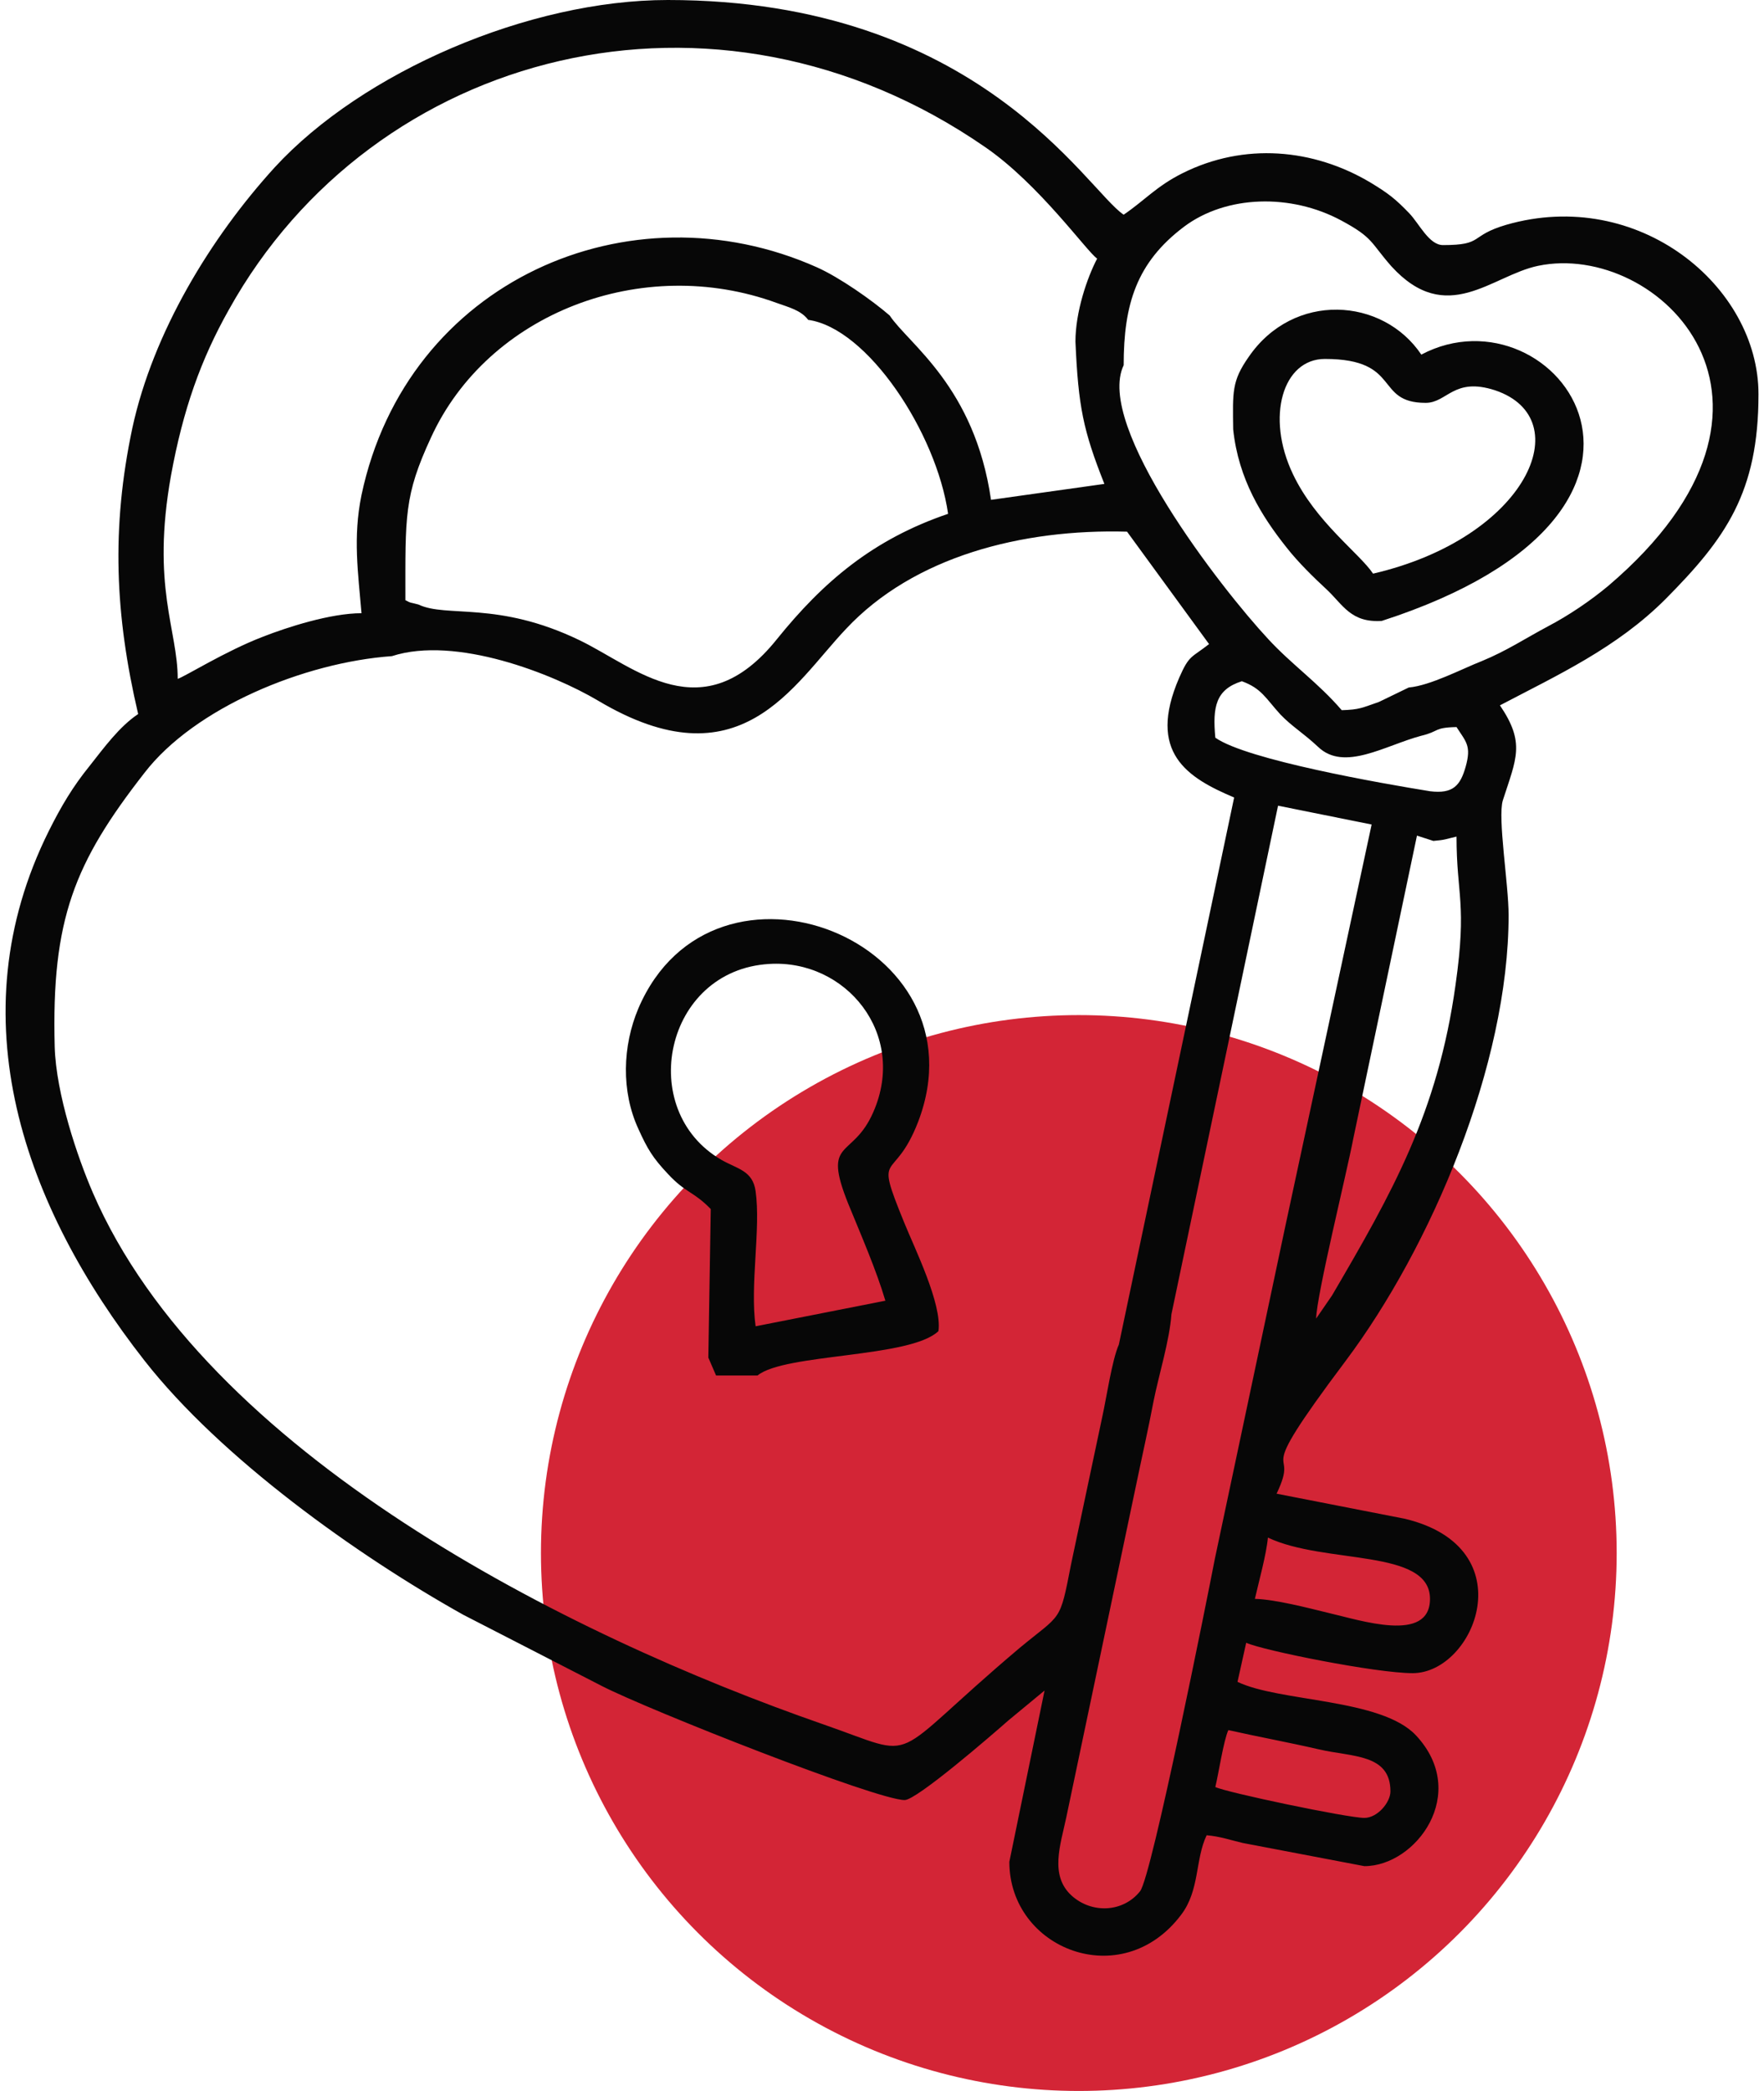
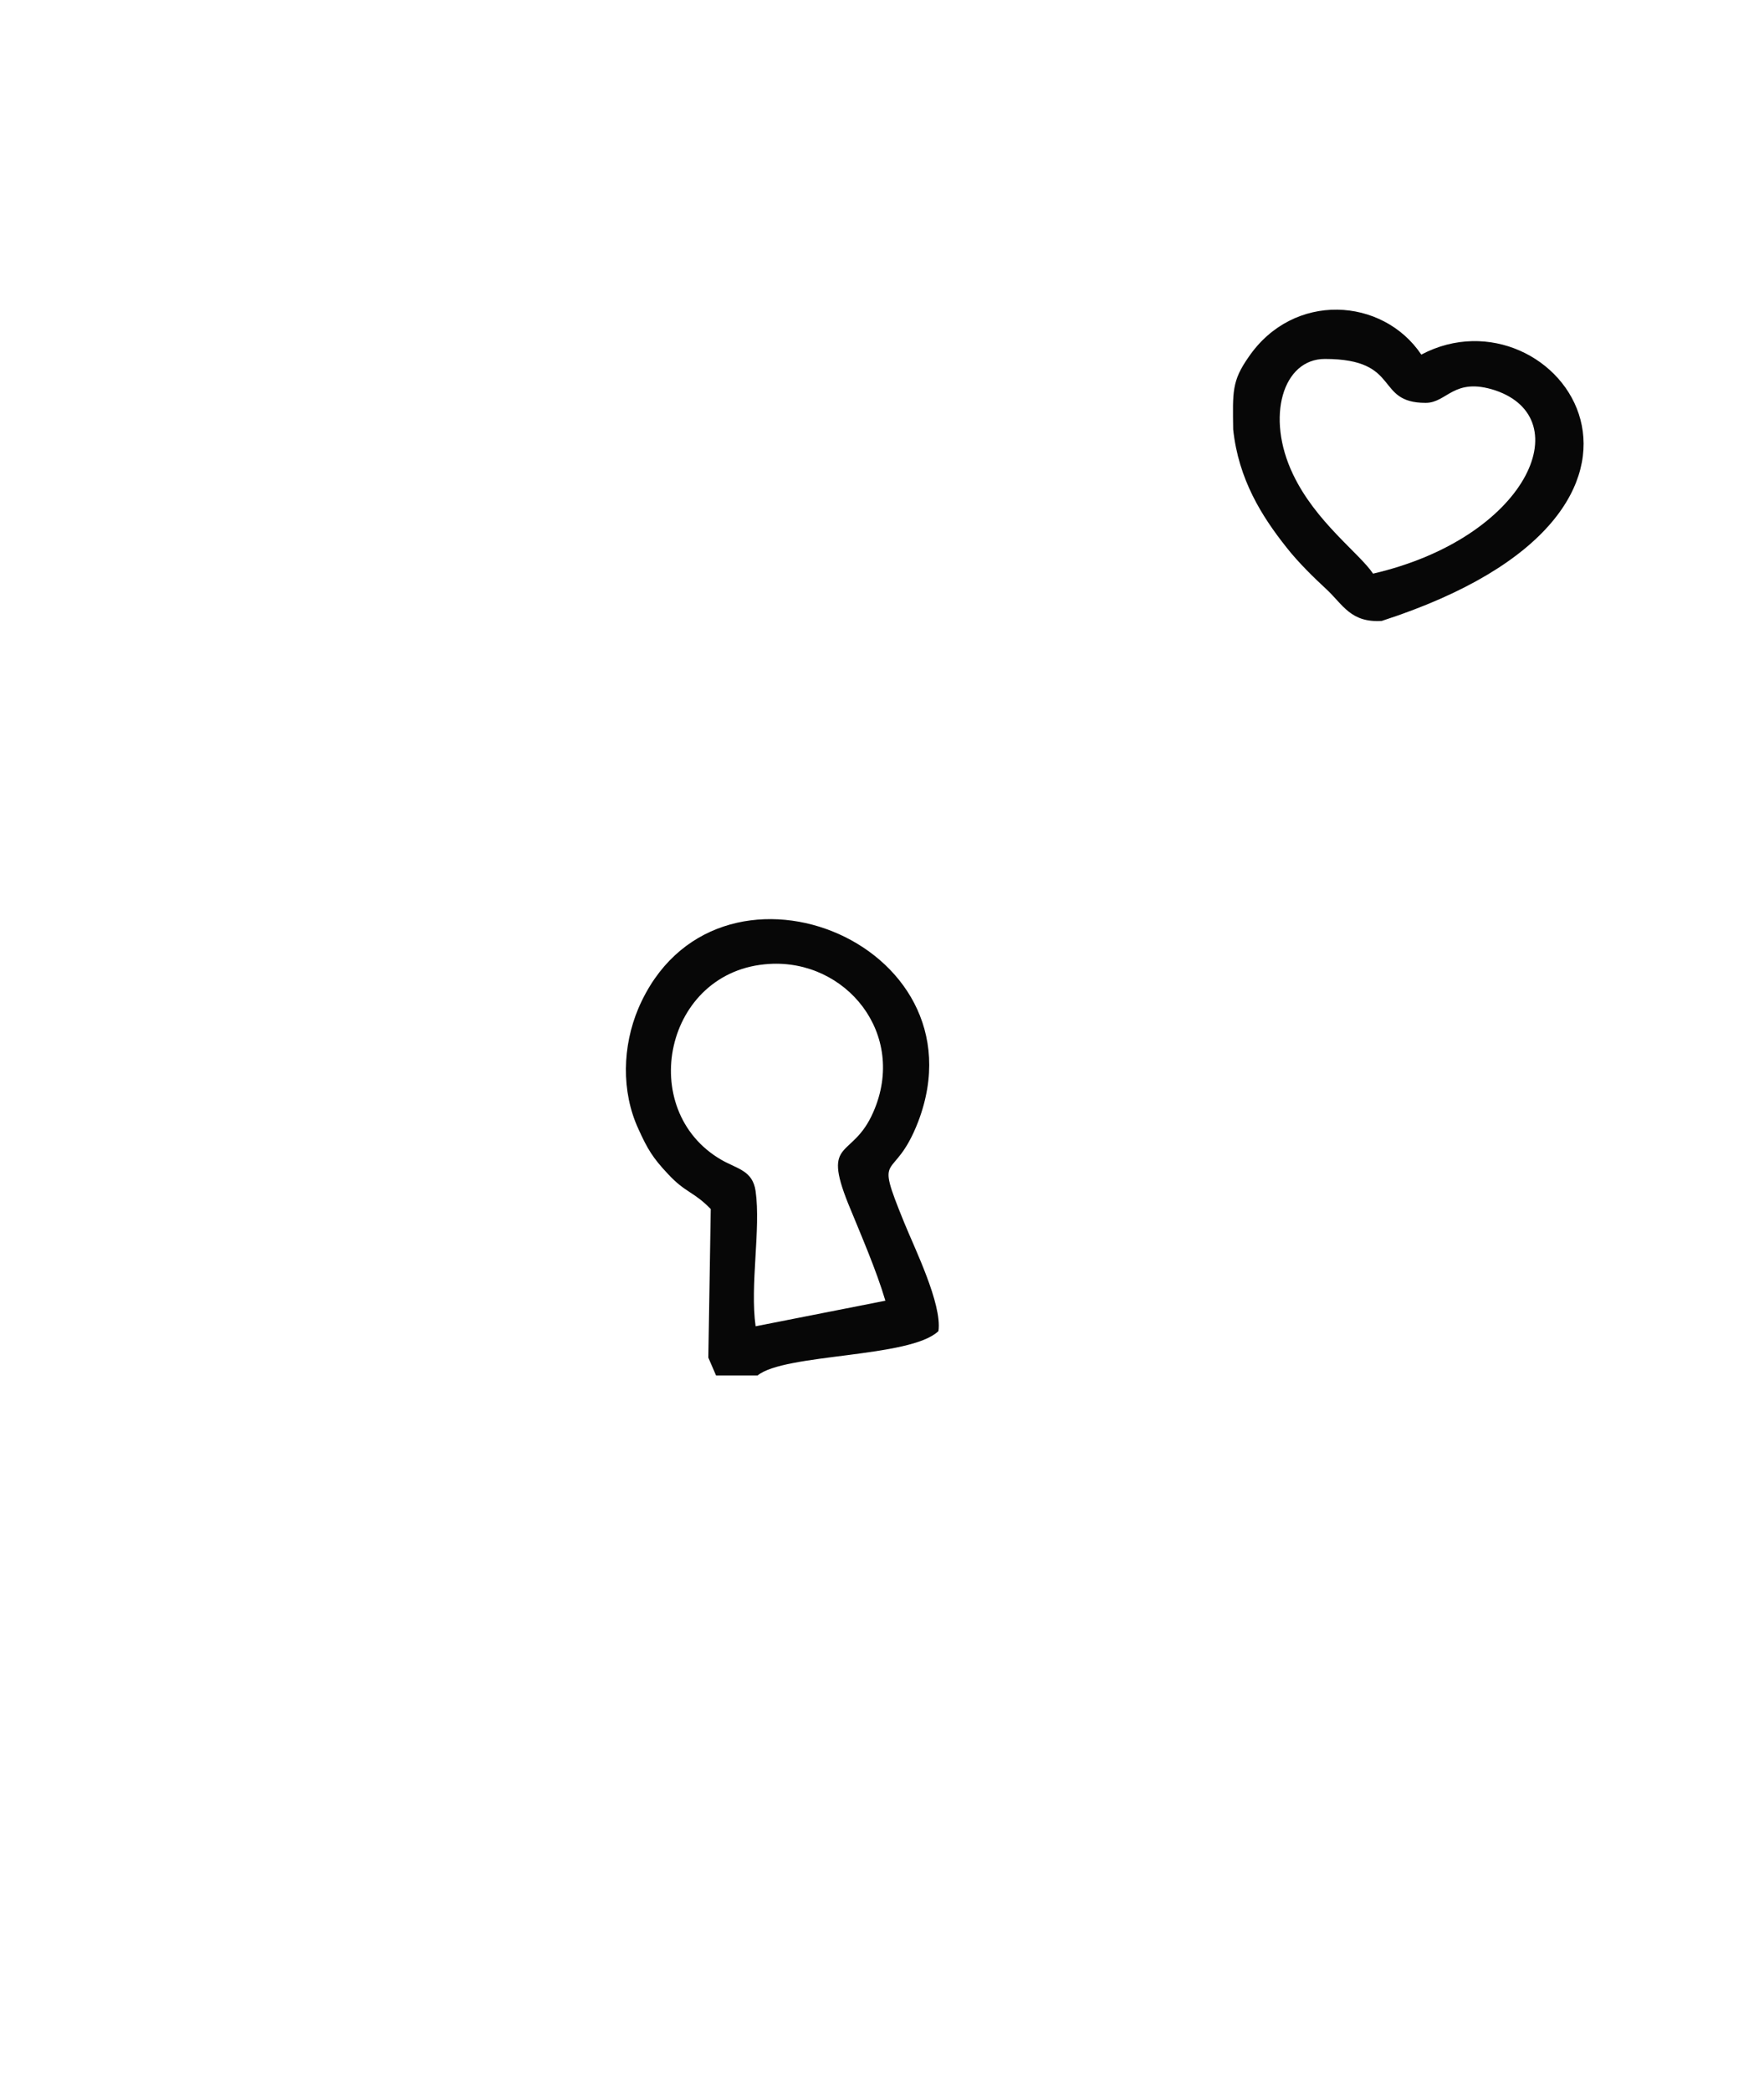
<svg xmlns="http://www.w3.org/2000/svg" xml:space="preserve" width="27px" height="32px" version="1.1" style="shape-rendering:geometricPrecision; text-rendering:geometricPrecision; image-rendering:optimizeQuality; fill-rule:evenodd; clip-rule:evenodd" viewBox="0 0 3.634 4.334">
  <defs>
    <style type="text/css"> .fil1 {fill:#070707} .fil0 {fill:#D32536} </style>
  </defs>
  <g id="Слой_x0020_1">
-     <circle class="fil0" cx="2.225" cy="3.219" r="1.115" />
    <g id="_1908266946208">
-       <path class="fil1" d="M2.535 3.586c0.062,0.014 0.123,0.025 0.188,0.04 0.069,0.016 0.148,0.009 0.148,0.087 0,0.023 -0.027,0.055 -0.054,0.055 -0.035,0 -0.287,-0.053 -0.309,-0.064 0.007,-0.029 0.017,-0.096 0.027,-0.118zm0.082 -0.399c0.118,0.056 0.336,0.022 0.336,0.127 0,0.093 -0.145,0.044 -0.211,0.029 -0.041,-0.01 -0.11,-0.028 -0.152,-0.029 0.008,-0.035 0.024,-0.093 0.027,-0.127zm0.177 -0.827l0.132 -0.628 0.034 0.011c0.025,-0.002 0.026,-0.004 0.048,-0.009 0,0.122 0.022,0.138 -0.002,0.307 -0.037,0.266 -0.132,0.432 -0.256,0.644l-0.033 0.048c0.001,-0.049 0.063,-0.3 0.077,-0.373zm-0.141 0.182l-0.146 0.689c-0.016,0.083 -0.131,0.659 -0.155,0.689 -0.035,0.044 -0.1,0.047 -0.142,0.009 -0.046,-0.042 -0.023,-0.105 -0.011,-0.162l0.145 -0.69c0.012,-0.058 0.025,-0.115 0.036,-0.173 0.011,-0.055 0.033,-0.125 0.037,-0.18l0.221 -1.054 0.194 0.039 -0.179 0.833zm0.282 -1.017c0.038,-0.009 0.025,-0.017 0.073,-0.018 0.02,0.031 0.031,0.039 0.019,0.082 -0.011,0.039 -0.026,0.057 -0.074,0.051 -0.099,-0.016 -0.38,-0.065 -0.445,-0.111 -0.006,-0.064 0.001,-0.1 0.055,-0.117 0.041,0.015 0.049,0.035 0.08,0.069 0.024,0.025 0.047,0.038 0.078,0.067 0.054,0.052 0.139,-0.003 0.214,-0.023zm-0.627 1.262c-0.014,0.031 -0.026,0.112 -0.034,0.148l-0.065 0.307c-0.024,0.123 -0.019,0.101 -0.107,0.174 -0.283,0.239 -0.199,0.23 -0.407,0.158 -0.532,-0.185 -1.28,-0.561 -1.514,-1.102 -0.032,-0.074 -0.076,-0.204 -0.079,-0.302 -0.007,-0.265 0.041,-0.382 0.186,-0.568 0.104,-0.135 0.331,-0.229 0.513,-0.242 0.133,-0.043 0.334,0.037 0.427,0.092 0.295,0.176 0.404,-0.032 0.514,-0.148 0.141,-0.151 0.366,-0.208 0.583,-0.202l0.17 0.233c-0.037,0.029 -0.041,0.022 -0.062,0.07 -0.067,0.155 0.017,0.207 0.114,0.248l-0.239 1.134zm-1.452 -1.534c-0.018,-0.005 -0.014,-0.002 -0.027,-0.009 0,-0.175 -0.003,-0.216 0.053,-0.337 0.118,-0.258 0.438,-0.381 0.717,-0.279 0.025,0.009 0.05,0.015 0.065,0.035 0.123,0.017 0.266,0.234 0.29,0.402 -0.156,0.053 -0.259,0.141 -0.355,0.26 -0.154,0.192 -0.293,0.058 -0.409,0.002 -0.17,-0.082 -0.275,-0.046 -0.334,-0.074zm1.462 -0.496c0,-0.127 0.027,-0.213 0.125,-0.287 0.088,-0.066 0.222,-0.069 0.326,-0.013 0.067,0.036 0.06,0.045 0.104,0.095 0.115,0.126 0.208,0.019 0.304,-0.001 0.249,-0.052 0.592,0.283 0.146,0.663 -0.037,0.031 -0.083,0.062 -0.125,0.084 -0.047,0.025 -0.086,0.051 -0.137,0.072 -0.041,0.016 -0.107,0.051 -0.152,0.055l-0.062 0.03c-0.035,0.012 -0.04,0.016 -0.077,0.017 -0.049,-0.057 -0.103,-0.094 -0.152,-0.147 -0.098,-0.105 -0.36,-0.443 -0.3,-0.568zm-0.1 -0.049c0.006,0.135 0.016,0.184 0.06,0.295l-0.235 0.033c-0.034,-0.235 -0.171,-0.323 -0.21,-0.382 -0.037,-0.032 -0.104,-0.079 -0.151,-0.1 -0.388,-0.173 -0.85,0.028 -0.944,0.472 -0.018,0.088 -0.007,0.161 0,0.245 -0.064,0 -0.154,0.029 -0.205,0.049 -0.078,0.03 -0.162,0.083 -0.176,0.087 0,-0.102 -0.055,-0.191 -0.014,-0.421 0.025,-0.137 0.062,-0.241 0.12,-0.344 0.299,-0.538 1.007,-0.725 1.568,-0.337 0.112,0.077 0.211,0.217 0.232,0.231 -0.021,0.04 -0.045,0.111 -0.045,0.172zm-1.943 0.772c-0.039,0.026 -0.071,0.07 -0.101,0.108 -0.034,0.042 -0.058,0.082 -0.084,0.134 -0.193,0.387 -0.051,0.78 0.198,1.098 0.159,0.203 0.441,0.404 0.661,0.527l0.288 0.148c0.098,0.05 0.569,0.236 0.627,0.236 0.025,0 0.181,-0.135 0.215,-0.165l0.075 -0.062 -0.073 0.355c0,0.181 0.233,0.273 0.356,0.11 0.039,-0.051 0.029,-0.115 0.053,-0.165 0.027,0.002 0.053,0.011 0.075,0.016l0.252 0.048c0.107,0 0.219,-0.151 0.107,-0.271 -0.072,-0.077 -0.283,-0.069 -0.37,-0.111 0.006,-0.026 0.012,-0.055 0.018,-0.081 0.035,0.016 0.269,0.063 0.345,0.063 0.129,0 0.234,-0.26 -0.016,-0.32l-0.266 -0.052c0.053,-0.111 -0.062,-0.002 0.143,-0.275 0.177,-0.236 0.338,-0.614 0.338,-0.924 0,-0.064 -0.023,-0.202 -0.012,-0.238 0.028,-0.087 0.047,-0.119 -0.006,-0.197 0.12,-0.063 0.242,-0.119 0.343,-0.22 0.125,-0.126 0.193,-0.221 0.193,-0.425 0,-0.224 -0.249,-0.43 -0.523,-0.351 -0.078,0.023 -0.045,0.042 -0.131,0.042 -0.029,0 -0.049,-0.044 -0.07,-0.066 -0.029,-0.03 -0.043,-0.041 -0.081,-0.064 -0.118,-0.07 -0.261,-0.083 -0.389,-0.019 -0.054,0.027 -0.078,0.056 -0.122,0.086 -0.077,-0.051 -0.3,-0.445 -0.945,-0.445 -0.288,0 -0.633,0.149 -0.815,0.347 -0.133,0.146 -0.252,0.342 -0.295,0.54 -0.044,0.208 -0.036,0.388 0.012,0.593z" />
      <path class="fil1" d="M1.824 2.696l-0.269 0.053c-0.012,-0.085 0.011,-0.202 0,-0.28 -0.006,-0.043 -0.038,-0.046 -0.071,-0.065 -0.178,-0.103 -0.118,-0.393 0.099,-0.406 0.159,-0.01 0.287,0.145 0.216,0.307 -0.043,0.099 -0.107,0.053 -0.052,0.19 0.027,0.066 0.058,0.137 0.077,0.201zm-0.367 0.118l0.016 0.037 0.086 0c0.056,-0.046 0.317,-0.036 0.375,-0.092 0.008,-0.056 -0.05,-0.173 -0.071,-0.225 -0.064,-0.157 -0.022,-0.077 0.029,-0.209 0.143,-0.375 -0.424,-0.599 -0.58,-0.235 -0.033,0.078 -0.036,0.172 0,0.25 0.019,0.042 0.03,0.06 0.061,0.093 0.037,0.04 0.053,0.036 0.089,0.073l-0.005 0.308z" />
      <path class="fil1" d="M2.735 0.744c0.16,0 0.102,0.091 0.209,0.091 0.045,0 0.058,-0.054 0.144,-0.026 0.175,0.059 0.066,0.306 -0.253,0.38 -0.028,-0.042 -0.119,-0.107 -0.166,-0.206 -0.057,-0.119 -0.021,-0.239 0.066,-0.239zm-0.19 0.146c0.011,0.104 0.06,0.181 0.11,0.244 0.025,0.032 0.058,0.064 0.084,0.088 0.034,0.032 0.05,0.069 0.114,0.065 0.711,-0.23 0.36,-0.699 0.082,-0.552 -0.08,-0.119 -0.265,-0.131 -0.358,0.005 -0.035,0.05 -0.033,0.072 -0.032,0.15z" />
    </g>
  </g>
</svg>